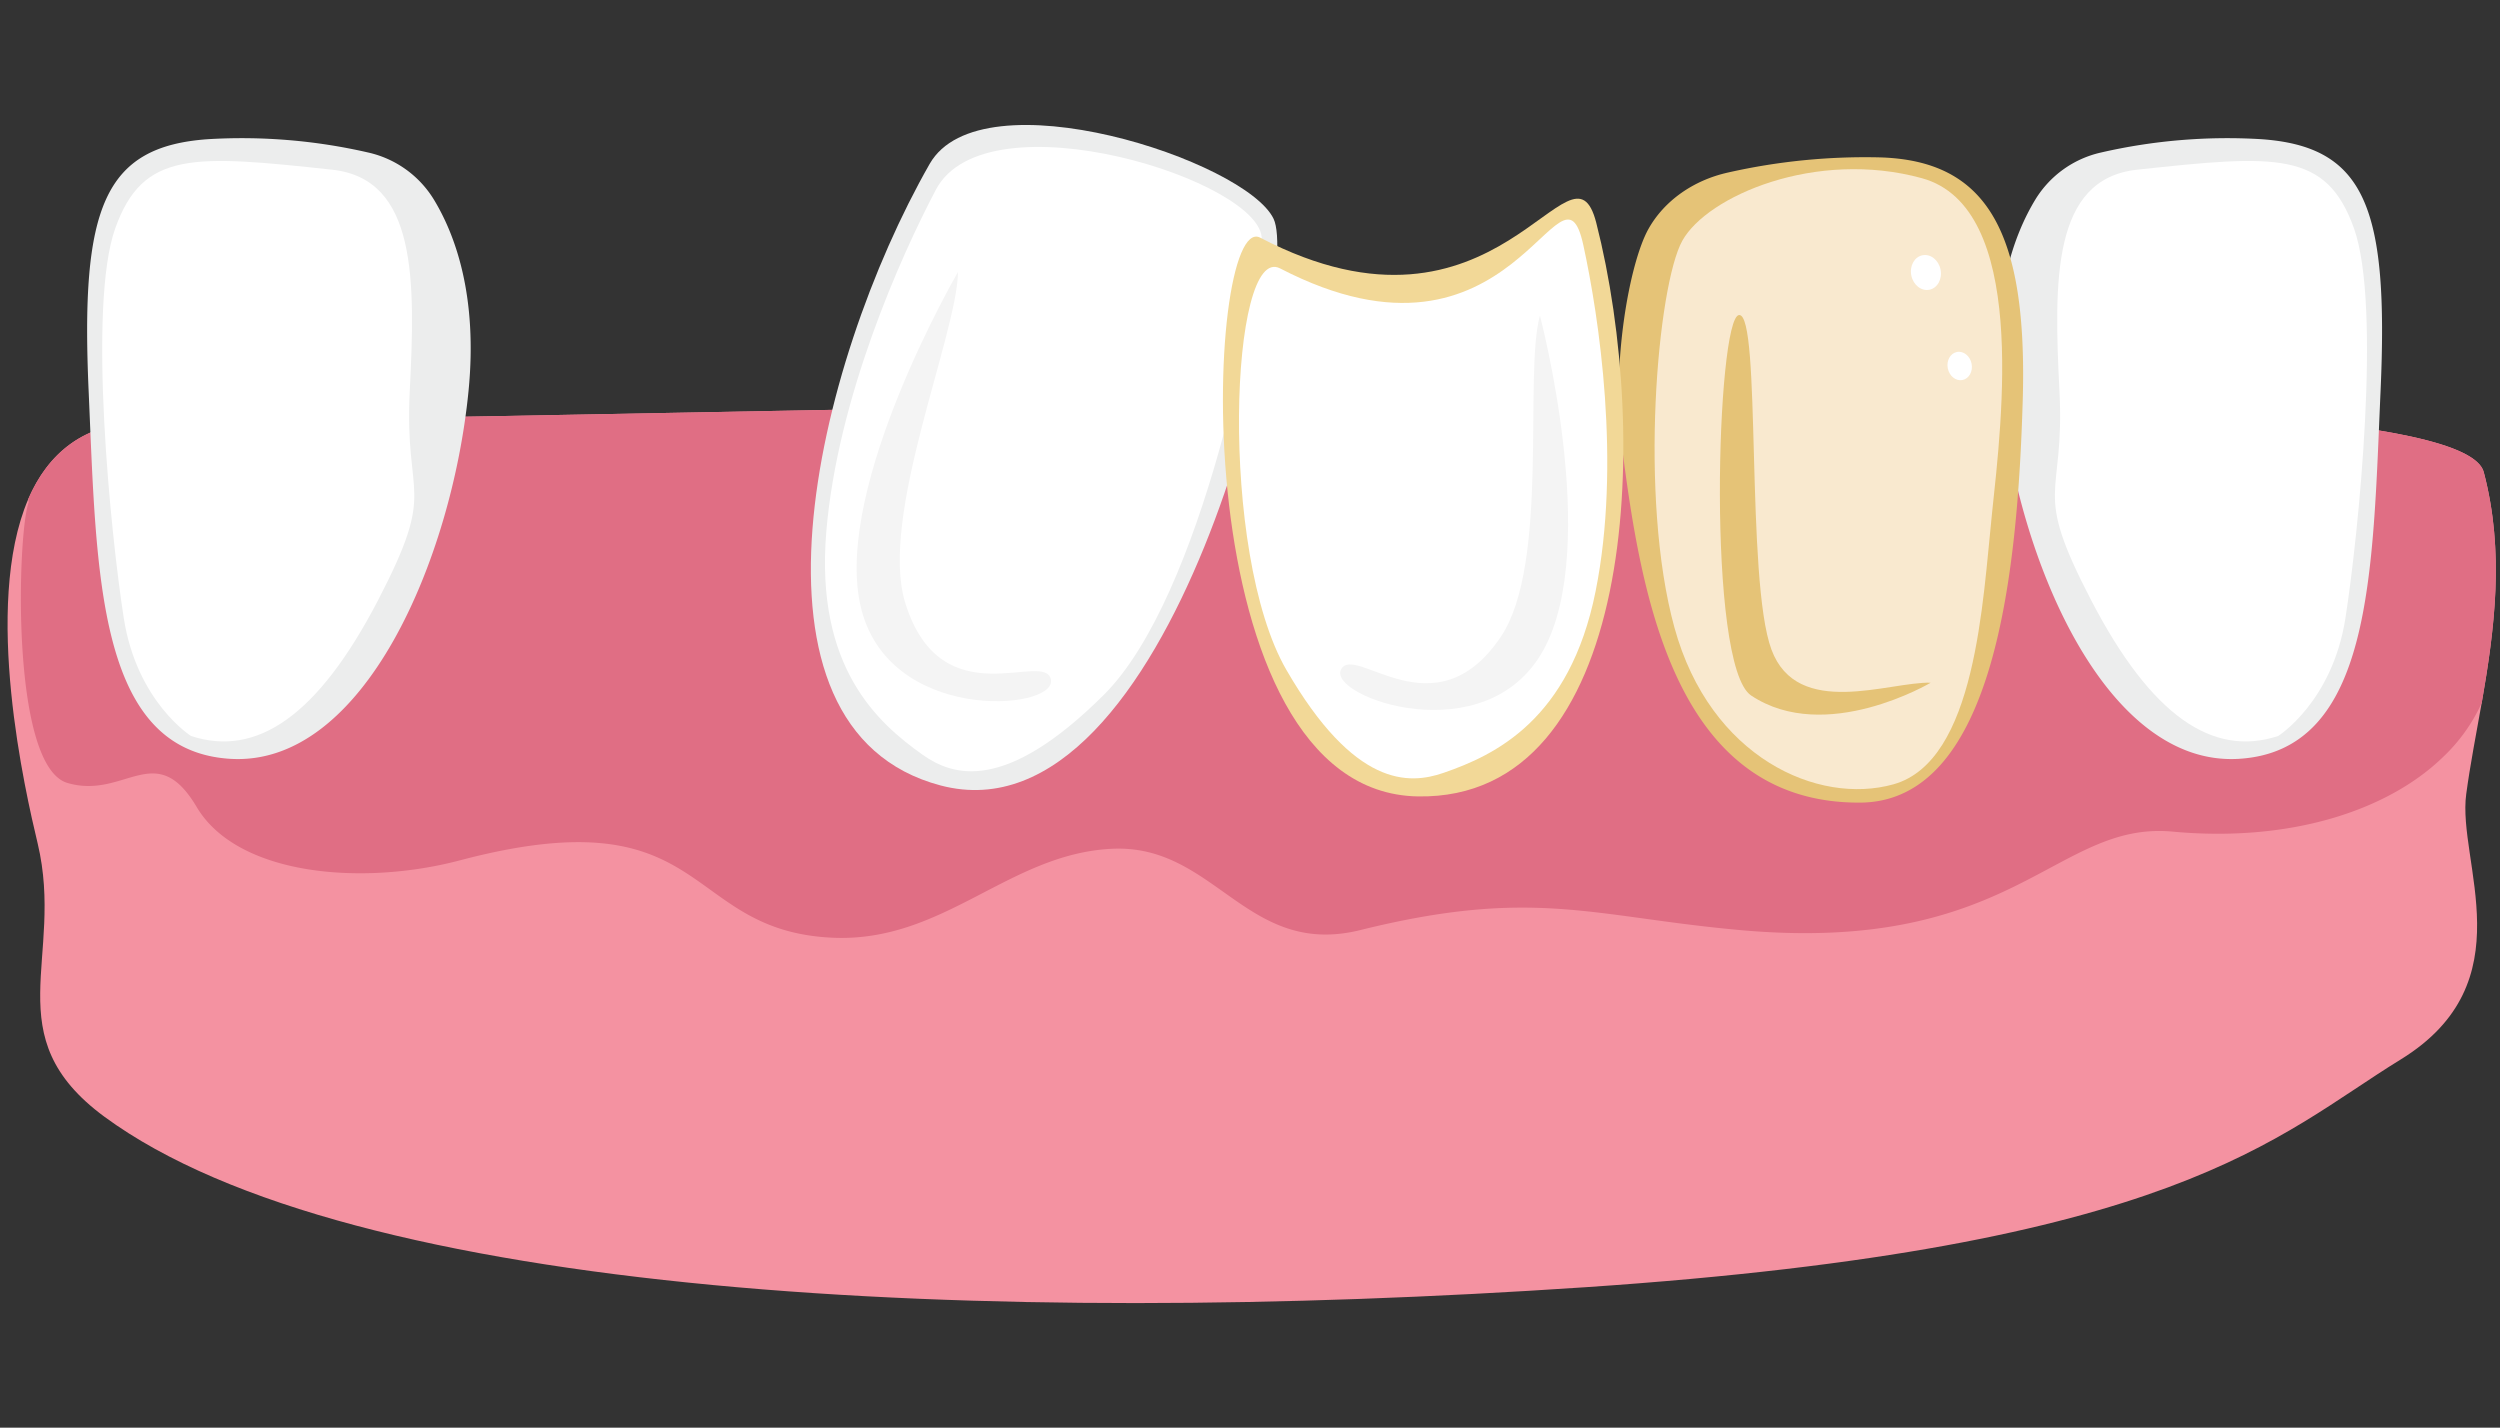
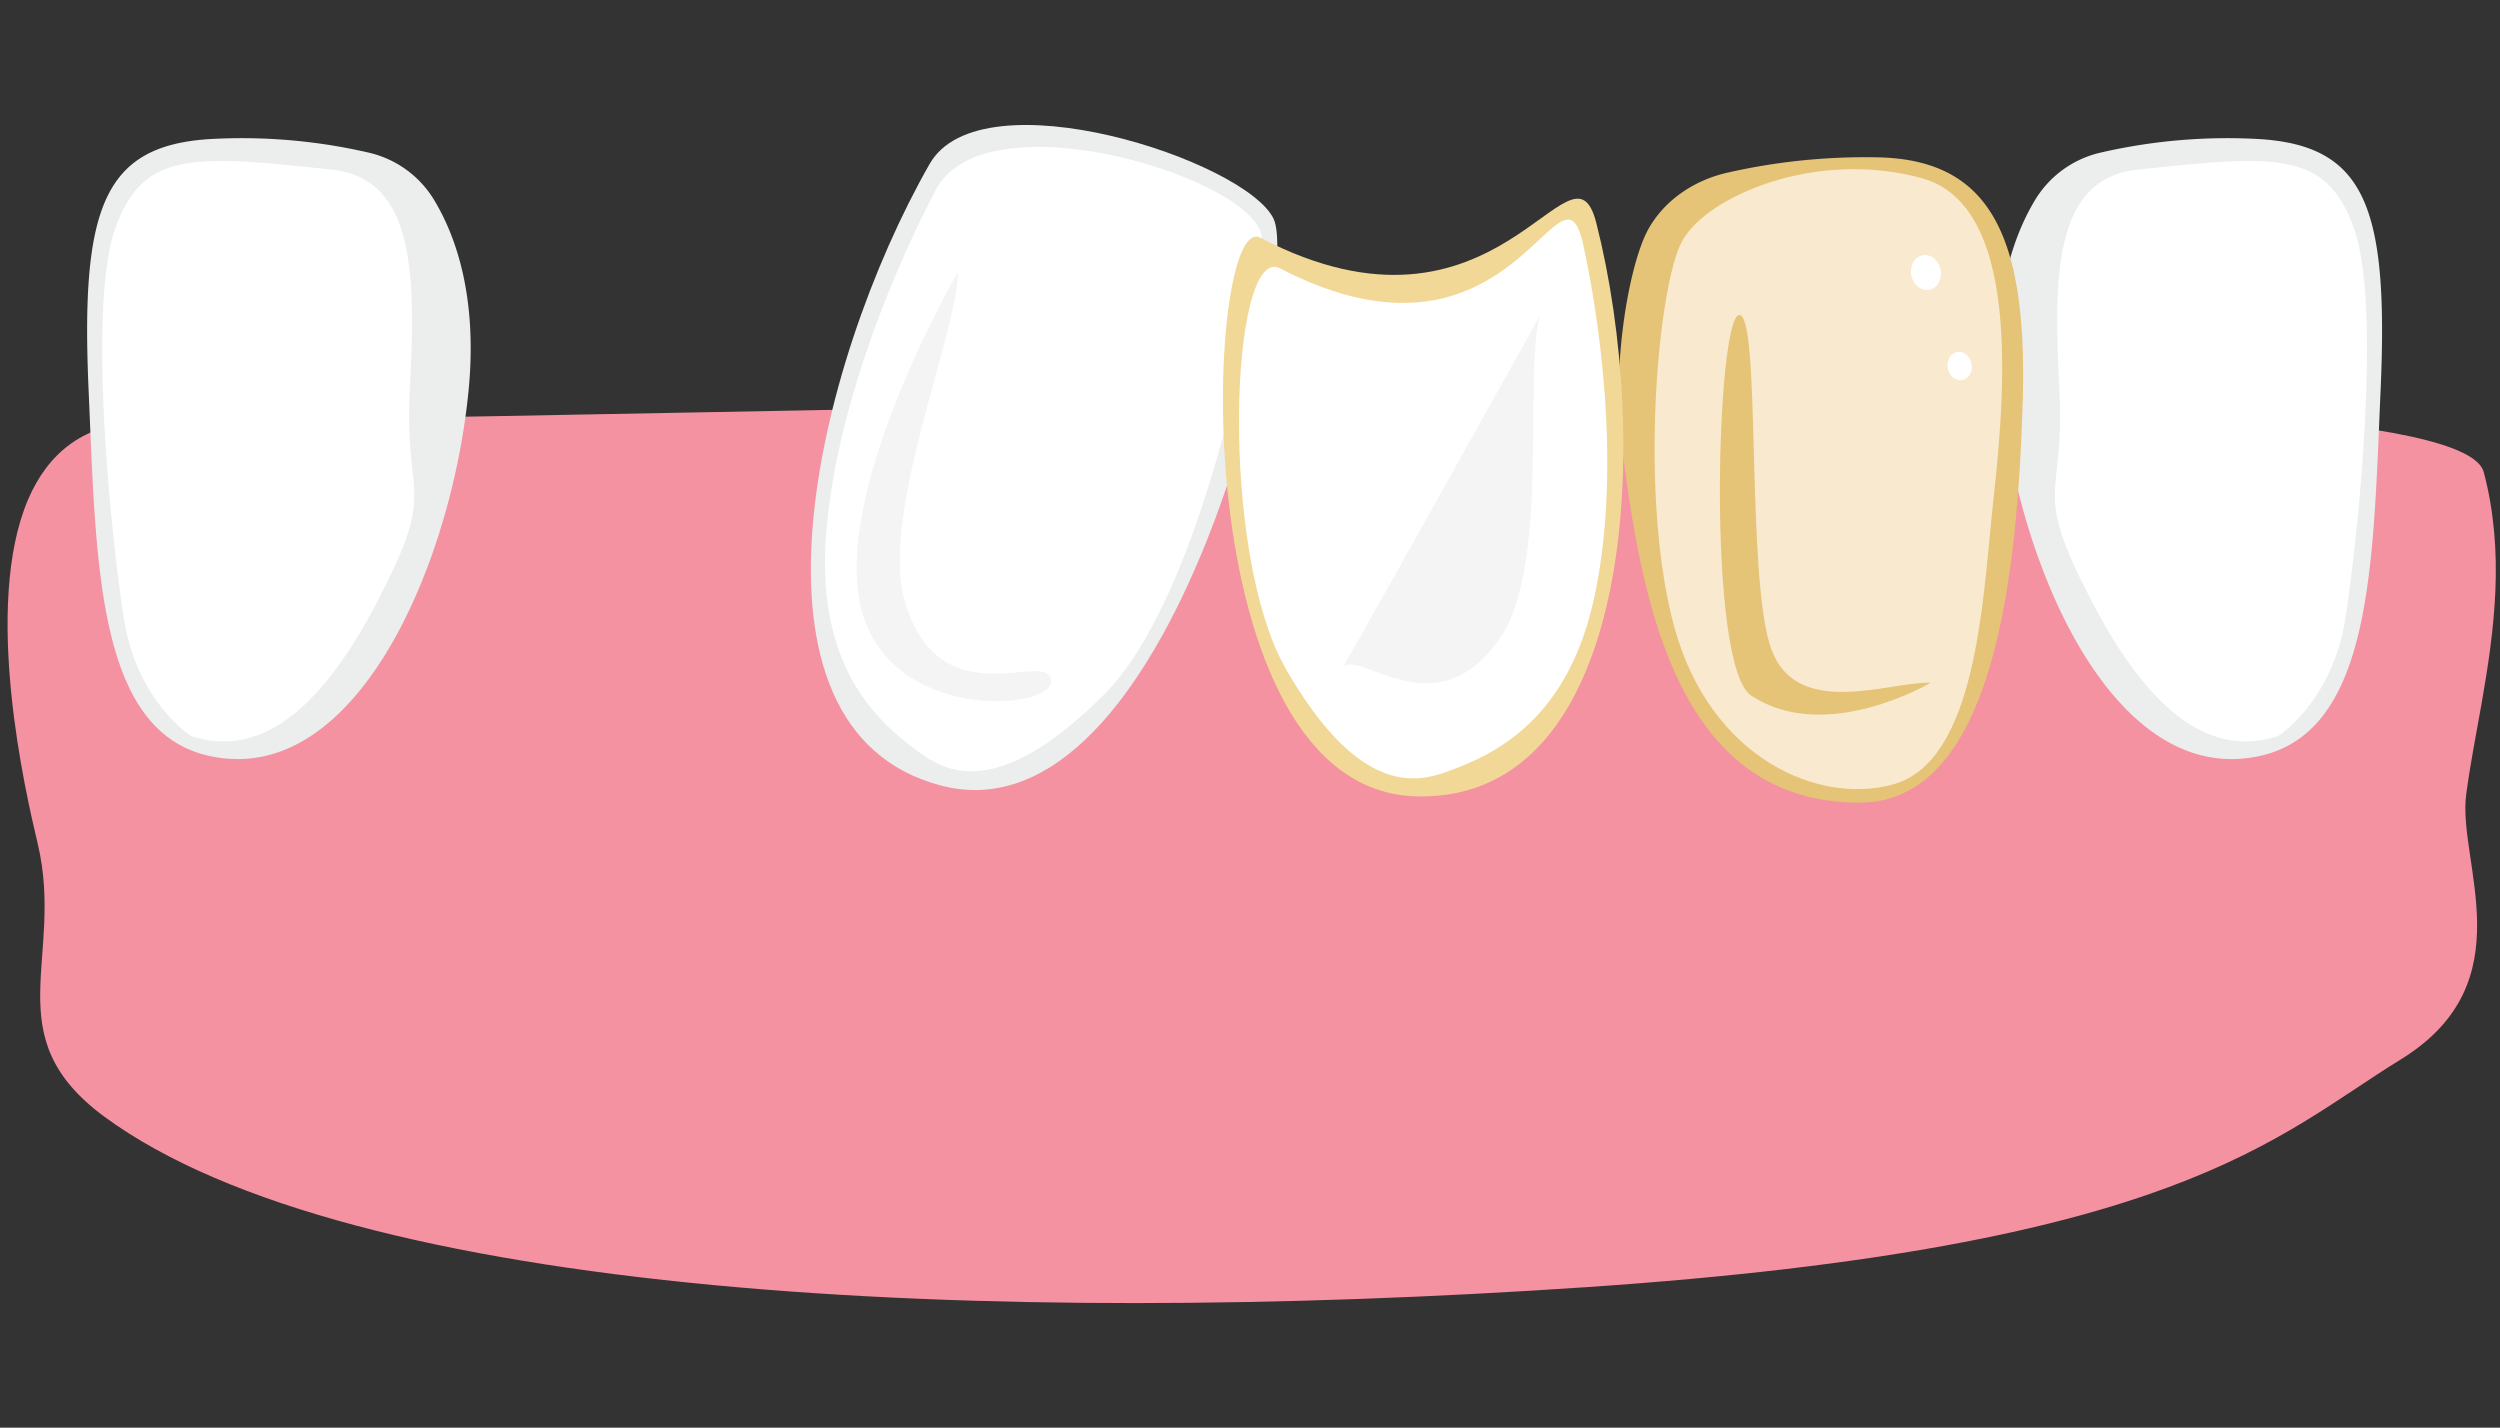
<svg xmlns="http://www.w3.org/2000/svg" viewBox="0 0 600 342.64">
  <rect x="0" y="0" width="600" height="342.64" fill="#333333" stroke="none" />
  <defs>
    <style>.cls-1{fill:#f492a1;}.cls-2{fill:#e06e84;}.cls-3{fill:#eceded;}.cls-4{fill:#fff;}.cls-5{fill:#f4f4f4;}.cls-6{fill:#e5c377;}.cls-7{fill:#f9e9cf;}.cls-8{fill:#f2d897;}</style>
  </defs>
  <g id="implant_process" data-name="implant process">
    <path class="cls-1" d="M596.1,113.31C588.9,85.86,251,98.55,34.71,101.22c-14.65.17-23.22,7.66-27.94,18.59-11,25.73-.66,70.36,2.28,82.66,6.54,27.59-10.28,46.18,16,65.54,59.1,43.46,211.76,50.61,355.34,40.93,142.34-9.6,165.6-36.11,195.77-54.66s13.5-47.5,15.74-63.73c.94-7,2.37-14.28,3.7-21.81C598.66,151.22,601.17,132.5,596.1,113.31Z" />
-     <path class="cls-2" d="M596.1,113.31C588.9,85.86,251,98.55,34.71,101.22c-14.65.17-23.22,7.66-27.94,18.59l.11.73c-2.69,7.23-4.46,63.32,9.31,67.37s21.18-10.81,31,5.75,39.82,19,63.17,12.83c60.36-15.94,53,16.72,89.17,18.55,26.85,1.36,42.37-20.08,67.26-21.33s32.33,26.3,59.72,19.5c41.55-10.3,55.45-3.22,91,0,66,6,75.69-26.25,103.94-23.62S572.89,194.51,586,182a41.76,41.76,0,0,0,9.61-13.29C598.66,151.22,601.17,132.5,596.1,113.31Z" />
    <path class="cls-3" d="M488.46,47.93a24.84,24.84,0,0,1,15.8-11.33,135.33,135.33,0,0,1,38.35-3.2c25.17,1.73,30.67,16.53,28.73,60.35s-1.9,86.41-34,88.37S484.14,134,480.17,93.91C477.91,71.05,483.36,56.35,488.46,47.93Z" />
    <path class="cls-4" d="M546.76,176.64c-15.74,5.16-30.45-4.82-44.87-32.56s-6.27-23.6-7.62-50.21-1.76-50.93,18.62-53.14c33.35-3.6,45.42-4.58,52.07,14.09s1.08,73.46-2.06,93.55S546.76,176.64,546.76,176.64Z" />
    <path class="cls-3" d="M104.15,47.93A24.84,24.84,0,0,0,88.35,36.6,135.29,135.29,0,0,0,50,33.4C24.83,35.13,19.33,49.93,21.27,93.75s1.9,86.41,34,88.37S108.48,134,112.44,93.91C114.7,71.05,109.25,56.35,104.15,47.93Z" />
    <path class="cls-4" d="M45.85,176.64c15.74,5.16,30.45-4.82,44.87-32.56s6.27-23.6,7.62-50.21,1.77-50.93-18.62-53.14c-33.35-3.6-45.42-4.58-52.07,14.09s-1.08,73.46,2.06,93.55S45.85,176.64,45.85,176.64Z" />
    <path class="cls-3" d="M223.11,39.35c12.35-21.65,75.87-.8,82.55,13.16s-24.39,150.66-79.92,136C174.72,175,195.65,87.48,223.11,39.35Z" />
    <path class="cls-4" d="M224.6,45.55c12.17-23.11,79-2,78.21,12s-14.13,85.56-37.91,109.23-36.26,19.47-43.5,14.34c-10.66-7.57-25.8-20.89-23.09-53.49C201,95.48,216.07,61.76,224.6,45.55Z" />
    <path class="cls-5" d="M229.92,65.28c-.19,15.08-19.08,58.89-12.64,79.48,8.72,27.93,33.7,11,34.95,18.41s-39.56,10.67-45.78-18.11S229.92,65.28,229.92,65.28Z" />
    <path class="cls-6" d="M395.65,54.91c3.79-6.74,10.77-11.66,19.1-13.51a149.23,149.23,0,0,1,36.7-3.62c25.5.87,35.21,17.88,34,58.5s-6.56,96.24-39.1,96.35c-44.16.15-52.47-49-57.14-86C386.74,87.29,391.05,63.09,395.65,54.91Z" />
    <path class="cls-7" d="M454.45,188.23c-18.09,5.09-44-6.37-52.59-37.63s-4.06-82.11,1.9-92.83,32.06-22,57.5-15,19.22,57.76,16.83,80.36C475.84,144.36,474.25,182.65,454.45,188.23Z" />
    <path class="cls-6" d="M463.37,163.85c-9.89-.3-32,8.82-38.22-7.95s-2.4-80.76-7.78-80.29-7.84,84.16,2.9,91.31C438.14,178.82,463.37,163.85,463.37,163.85Z" />
    <ellipse class="cls-4" cx="470.32" cy="87.88" rx="2.91" ry="3.43" transform="translate(-8.09 94.49) rotate(-11.38)" />
    <ellipse class="cls-4" cx="462.22" cy="65.43" rx="3.58" ry="4.22" transform="translate(-3.82 92.46) rotate(-11.38)" />
    <path class="cls-8" d="M383.1,53.46c-6-23.32-23.31,33.52-80.65,3.58-13.4-7-19.17,133.19,37.86,134.1C392.72,192,396.34,105.33,383.1,53.46Z" />
    <path class="cls-4" d="M380,58.83c-5.39-24.64-16.36,34.83-72.77,5.59-12-6.24-14.82,68.17,1.51,96.37s29.39,27.57,37.69,24.7c12.24-4.22,30.3-12.61,36.51-43.57C389.08,111.35,383.77,76.11,380,58.83Z" />
-     <path class="cls-5" d="M369.58,75.74c-3.89,14,2.34,59.65-9.37,77.07-15.89,23.63-35.19,1.39-38.38,7.91s34.93,20.27,48.64-4.8S369.58,75.74,369.58,75.74Z" />
+     <path class="cls-5" d="M369.58,75.74c-3.89,14,2.34,59.65-9.37,77.07-15.89,23.63-35.19,1.39-38.38,7.91S369.58,75.74,369.58,75.74Z" />
  </g>
</svg>